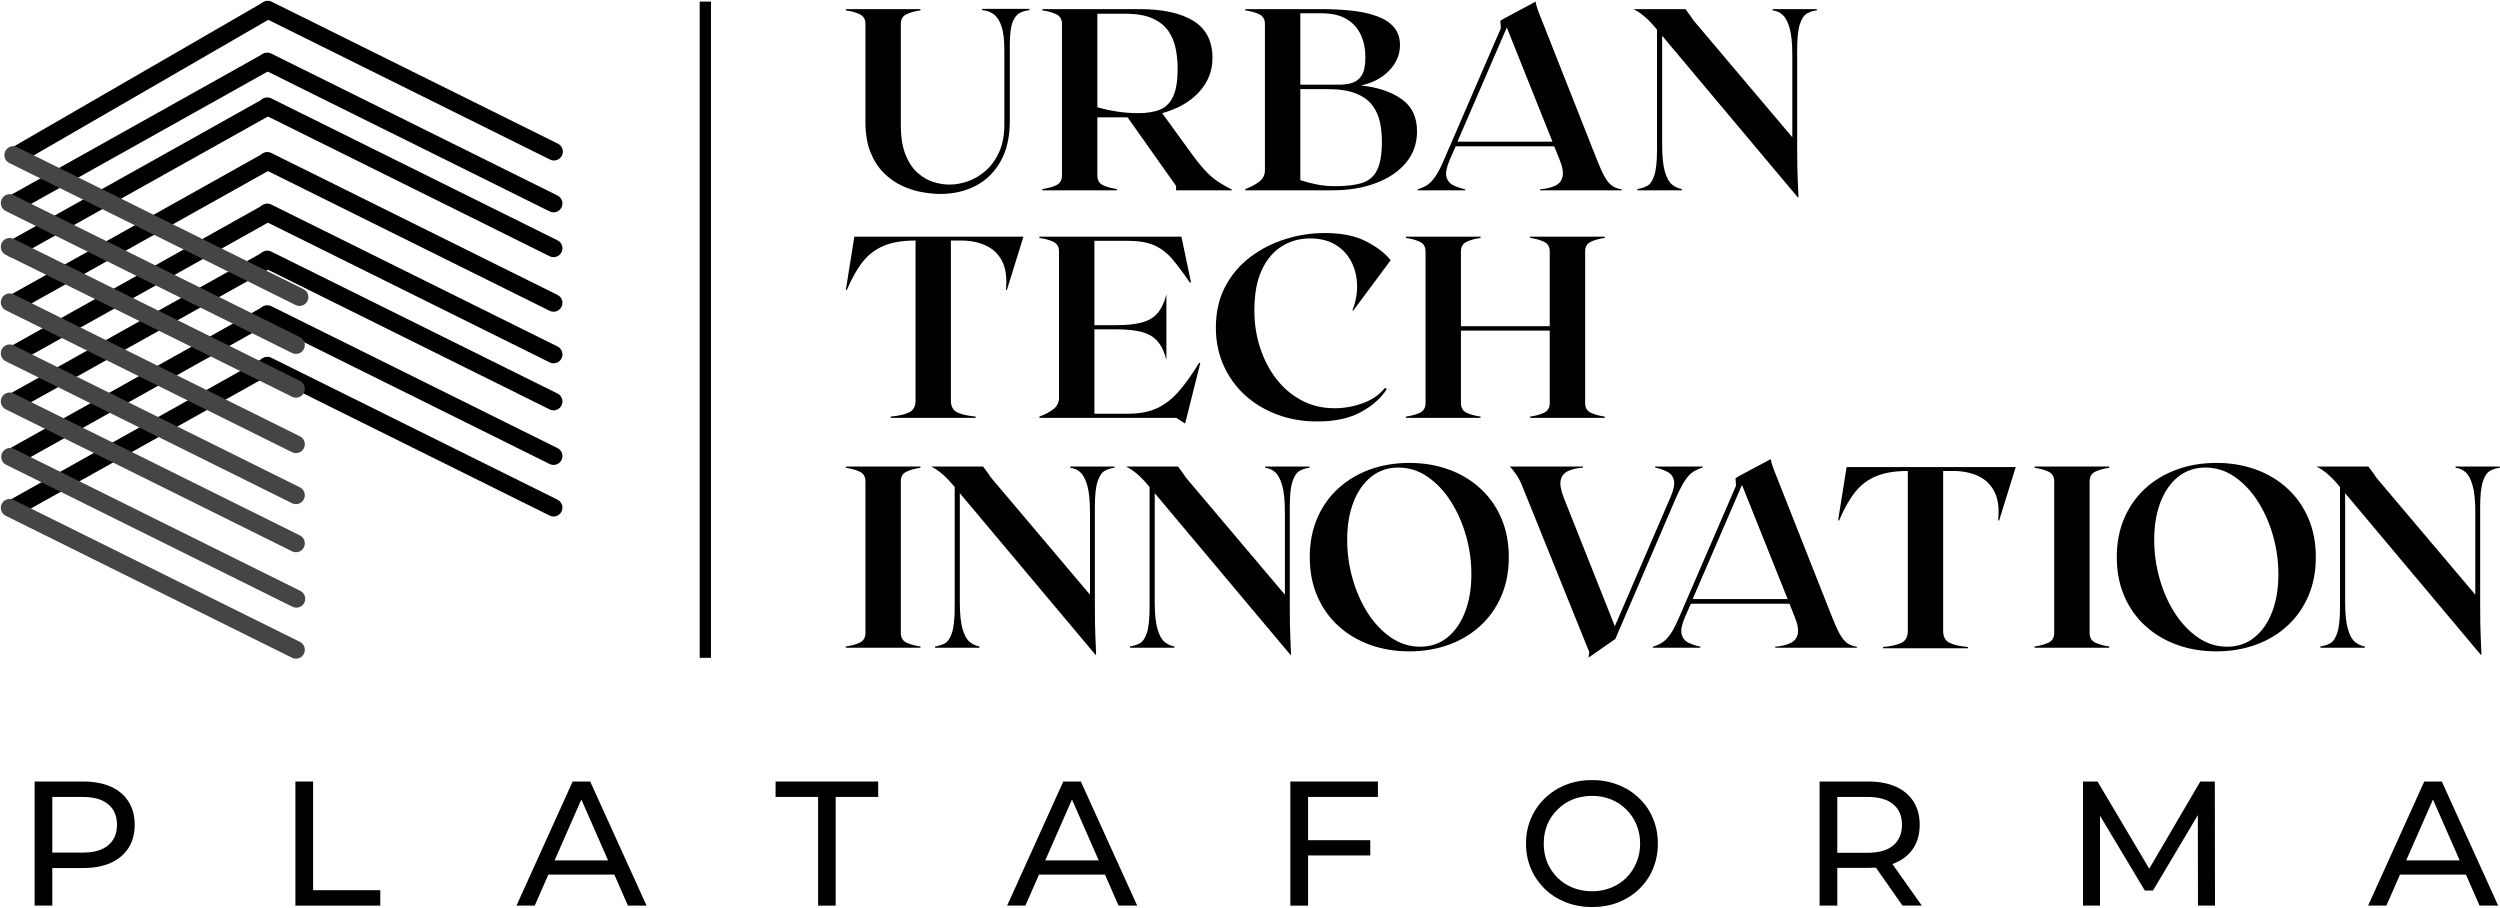
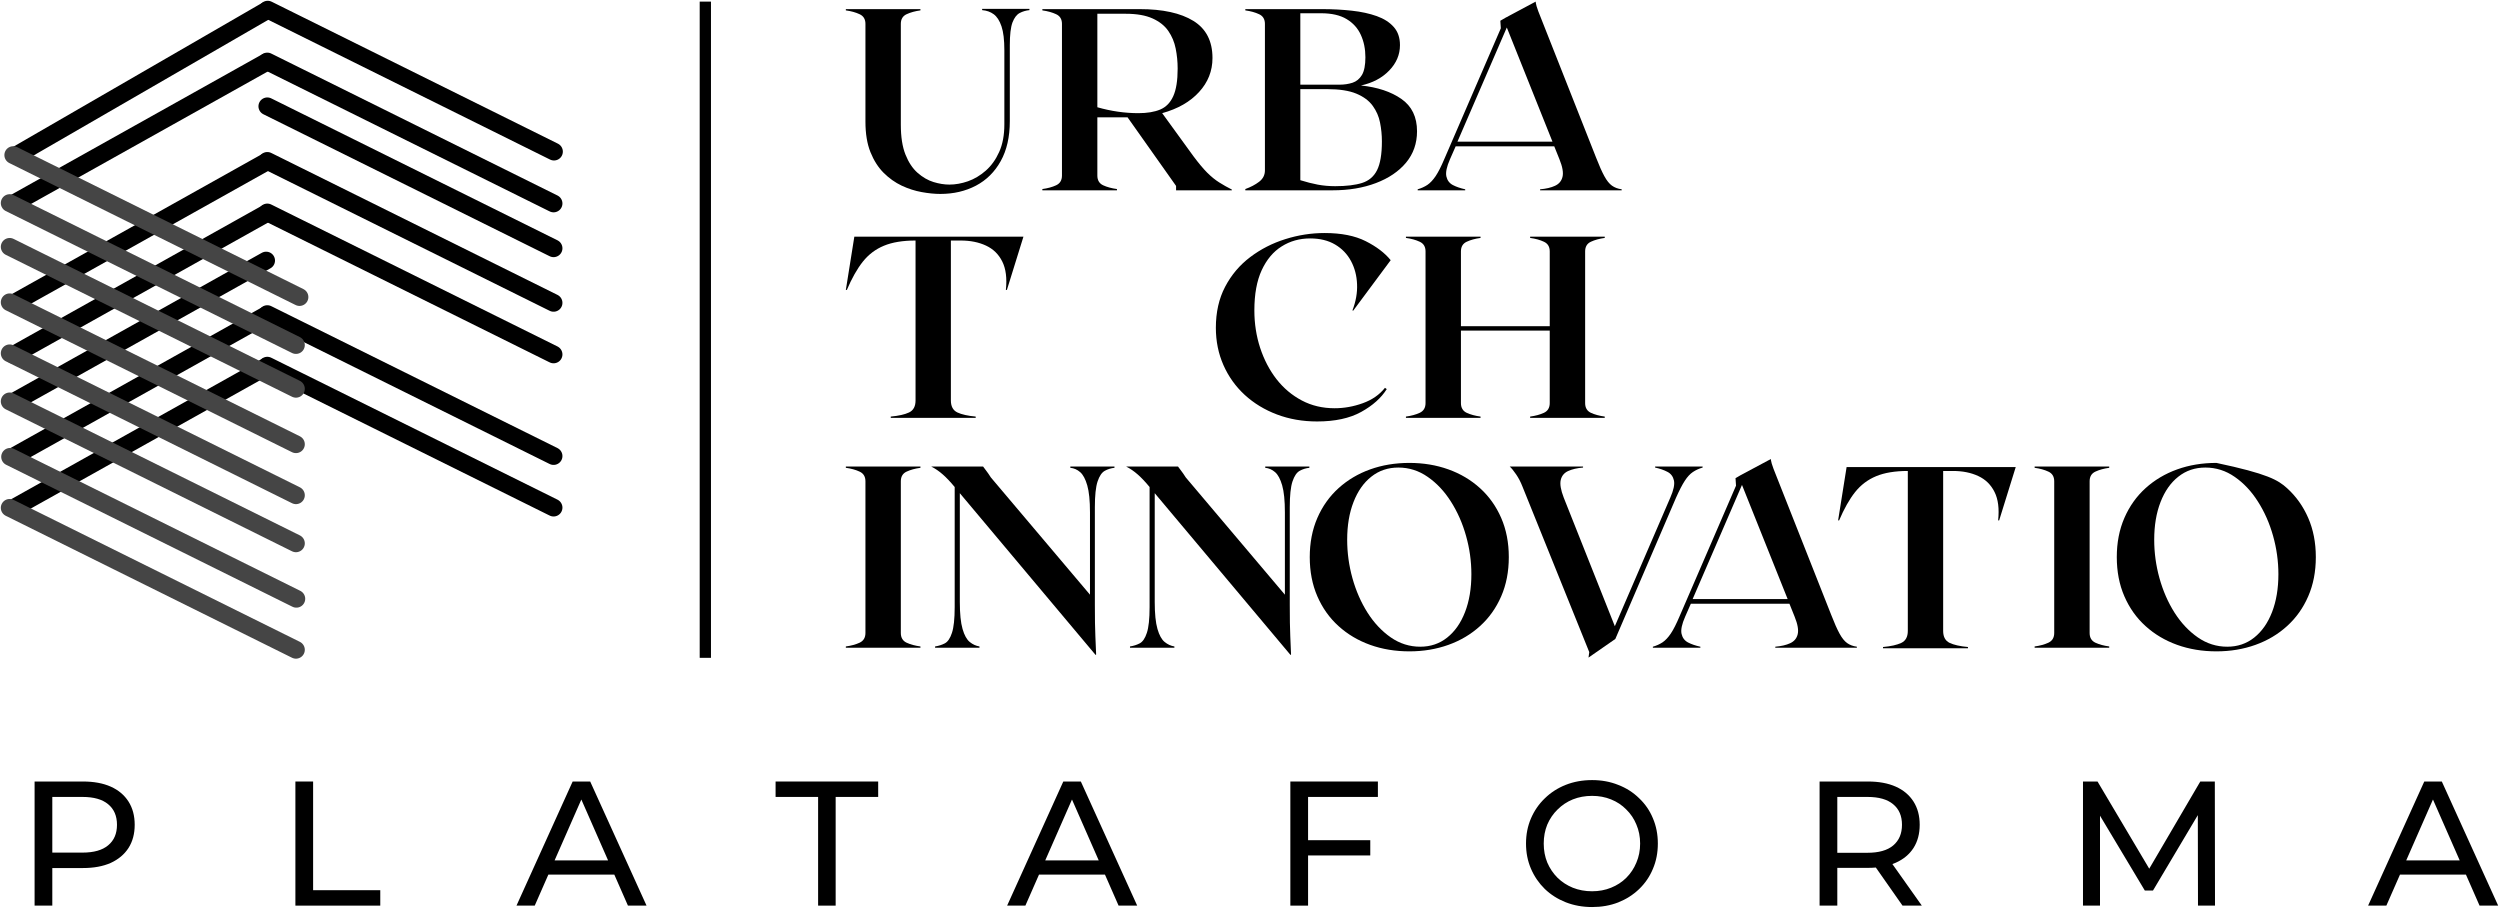
<svg xmlns="http://www.w3.org/2000/svg" width="1000px" height="363px" viewBox="0 0 1000 363" version="1.1">
  <g id="surface1">
    <path style="fill:none;stroke-width:11;stroke-linecap:round;stroke-linejoin:miter;stroke:rgb(0%,0%,0%);stroke-opacity:1;stroke-miterlimit:4;" d="M 166.028 226.768 L 343.841 314.803 " transform="matrix(0.644,0,0,0.645,0,0)" />
    <path style="fill:none;stroke-width:11;stroke-linecap:round;stroke-linejoin:miter;stroke:rgb(0%,0%,0%);stroke-opacity:1;stroke-miterlimit:4;" d="M 8.378 315.076 L 165.312 227.41 " transform="matrix(0.644,0,0,0.645,0,0)" />
    <path style="fill:none;stroke-width:11;stroke-linecap:round;stroke-linejoin:miter;stroke:rgb(0%,0%,0%);stroke-opacity:1;stroke-miterlimit:4;" d="M 166.028 194.785 L 343.841 282.821 " transform="matrix(0.644,0,0,0.645,0,0)" />
    <path style="fill:none;stroke-width:11;stroke-linecap:round;stroke-linejoin:miter;stroke:rgb(0%,0%,0%);stroke-opacity:1;stroke-miterlimit:4;" d="M 8.378 283.093 L 165.312 195.428 " transform="matrix(0.644,0,0,0.645,0,0)" />
-     <path style="fill:none;stroke-width:11;stroke-linecap:round;stroke-linejoin:miter;stroke:rgb(0%,0%,0%);stroke-opacity:1;stroke-miterlimit:4;" d="M 166.028 160.937 L 343.841 248.972 " transform="matrix(0.644,0,0,0.645,0,0)" />
    <path style="fill:none;stroke-width:11;stroke-linecap:round;stroke-linejoin:miter;stroke:rgb(0%,0%,0%);stroke-opacity:1;stroke-miterlimit:4;" d="M 8.378 249.245 L 165.312 161.579 " transform="matrix(0.644,0,0,0.645,0,0)" />
    <path style="fill:none;stroke-width:11;stroke-linecap:round;stroke-linejoin:miter;stroke:rgb(0%,0%,0%);stroke-opacity:1;stroke-miterlimit:4;" d="M 166.022 131.753 L 343.841 219.801 " transform="matrix(0.644,0,0,0.645,0,0)" />
    <path style="fill:none;stroke-width:11;stroke-linecap:round;stroke-linejoin:miter;stroke:rgb(0%,0%,0%);stroke-opacity:1;stroke-miterlimit:4;" d="M 8.378 220.061 L 165.312 132.401 " transform="matrix(0.644,0,0,0.645,0,0)" />
    <path style="fill:none;stroke-width:11;stroke-linecap:round;stroke-linejoin:miter;stroke:rgb(0%,0%,0%);stroke-opacity:1;stroke-miterlimit:4;" d="M 166.028 99.777 L 343.841 187.818 " transform="matrix(0.644,0,0,0.645,0,0)" />
    <path style="fill:none;stroke-width:11;stroke-linecap:round;stroke-linejoin:miter;stroke:rgb(0%,0%,0%);stroke-opacity:1;stroke-miterlimit:4;" d="M 8.378 188.091 L 165.312 100.425 " transform="matrix(0.644,0,0,0.645,0,0)" />
    <path style="fill:none;stroke-width:11;stroke-linecap:round;stroke-linejoin:miter;stroke:rgb(0%,0%,0%);stroke-opacity:1;stroke-miterlimit:4;" d="M 166.028 65.928 L 343.841 153.97 " transform="matrix(0.644,0,0,0.645,0,0)" />
-     <path style="fill:none;stroke-width:11;stroke-linecap:round;stroke-linejoin:miter;stroke:rgb(0%,0%,0%);stroke-opacity:1;stroke-miterlimit:4;" d="M 8.378 154.236 L 165.312 66.57 " transform="matrix(0.644,0,0,0.645,0,0)" />
    <path style="fill:none;stroke-width:11;stroke-linecap:round;stroke-linejoin:miter;stroke:rgb(27.059%,27.059%,27.059%);stroke-opacity:1;stroke-miterlimit:4;" d="M 6.002 153.079 L 183.821 241.12 " transform="matrix(0.644,0,0,0.645,0,0)" />
    <path style="fill:none;stroke-width:11;stroke-linecap:round;stroke-linejoin:miter;stroke:rgb(0%,0%,0%);stroke-opacity:1;stroke-miterlimit:4;" d="M 166.028 38.138 L 343.841 126.179 " transform="matrix(0.644,0,0,0.645,0,0)" />
    <path style="fill:none;stroke-width:11;stroke-linecap:round;stroke-linejoin:miter;stroke:rgb(0%,0%,0%);stroke-opacity:1;stroke-miterlimit:4;" d="M 8.378 126.264 L 165.312 38.604 " transform="matrix(0.644,0,0,0.645,0,0)" />
    <path style="fill:none;stroke-width:11;stroke-linecap:round;stroke-linejoin:miter;stroke:rgb(27.059%,27.059%,27.059%);stroke-opacity:1;stroke-miterlimit:4;" d="M 6.002 125.937 L 183.821 213.985 " transform="matrix(0.644,0,0,0.645,0,0)" />
    <path style="fill:none;stroke-width:11;stroke-linecap:round;stroke-linejoin:miter;stroke:rgb(27.059%,27.059%,27.059%);stroke-opacity:1;stroke-miterlimit:4;" d="M 6.002 314.931 L 183.821 402.978 " transform="matrix(0.644,0,0,0.645,0,0)" />
    <path style="fill:none;stroke-width:11;stroke-linecap:round;stroke-linejoin:miter;stroke:rgb(27.059%,27.059%,27.059%);stroke-opacity:1;stroke-miterlimit:4;" d="M 6.256 283.305 L 184.076 371.341 " transform="matrix(0.644,0,0,0.645,0,0)" />
    <path style="fill:none;stroke-width:11;stroke-linecap:round;stroke-linejoin:miter;stroke:rgb(27.059%,27.059%,27.059%);stroke-opacity:1;stroke-miterlimit:4;" d="M 6.002 248.912 L 183.821 336.959 " transform="matrix(0.644,0,0,0.645,0,0)" />
    <path style="fill:none;stroke-width:11;stroke-linecap:round;stroke-linejoin:miter;stroke:rgb(27.059%,27.059%,27.059%);stroke-opacity:1;stroke-miterlimit:4;" d="M 6.002 219.098 L 183.821 307.139 " transform="matrix(0.644,0,0,0.645,0,0)" />
    <path style="fill:none;stroke-width:11;stroke-linecap:round;stroke-linejoin:miter;stroke:rgb(27.059%,27.059%,27.059%);stroke-opacity:1;stroke-miterlimit:4;" d="M 6.002 187.467 L 183.821 275.502 " transform="matrix(0.644,0,0,0.645,0,0)" />
    <path style="fill:none;stroke-width:11;stroke-linecap:round;stroke-linejoin:miter;stroke:rgb(0%,0%,0%);stroke-opacity:1;stroke-miterlimit:4;" d="M 166.276 5.98 L 344.095 94.027 " transform="matrix(0.644,0,0,0.645,0,0)" />
    <path style="fill:none;stroke-width:11;stroke-linecap:round;stroke-linejoin:miter;stroke:rgb(0%,0%,0%);stroke-opacity:1;stroke-miterlimit:4;" d="M 10.3 96.172 L 165.337 6.682 " transform="matrix(0.644,0,0,0.645,0,0)" />
    <path style="fill:none;stroke-width:11;stroke-linecap:round;stroke-linejoin:miter;stroke:rgb(27.059%,27.059%,27.059%);stroke-opacity:1;stroke-miterlimit:4;" d="M 8.221 96.178 L 186.034 184.225 " transform="matrix(0.644,0,0,0.645,0,0)" />
    <path style="fill:none;stroke-width:7;stroke-linecap:butt;stroke-linejoin:miter;stroke:rgb(0%,0%,0%);stroke-opacity:1;stroke-miterlimit:4;" d="M 438.094 1 L 438.094 407.958 " transform="matrix(0.644,0,0,0.645,0,0)" />
    <path style=" stroke:none;fill-rule:nonzero;fill:rgb(0%,0%,0%);fill-opacity:1;" d="M 376.141 77.574 C 373.859 77.574 371.371 77.324 368.684 76.836 C 366.004 76.359 363.34 75.508 360.688 74.266 C 358.051 73.016 355.641 71.305 353.457 69.129 C 351.289 66.961 349.531 64.207 348.18 60.859 C 346.84 57.504 346.176 53.445 346.176 48.676 L 346.176 9.547 C 346.176 7.684 345.395 6.395 343.84 5.684 C 342.301 4.957 340.465 4.449 338.336 4.156 L 338.336 3.648 L 368.176 3.648 L 368.176 4.156 C 366.043 4.449 364.195 4.957 362.641 5.684 C 361.102 6.395 360.332 7.684 360.332 9.547 L 360.332 49.922 C 360.332 54.754 360.949 58.723 362.188 61.828 C 363.418 64.93 365.035 67.367 367.031 69.129 C 369.043 70.898 371.168 72.125 373.402 72.816 C 375.633 73.496 377.746 73.836 379.746 73.836 C 382.16 73.836 384.641 73.395 387.18 72.512 C 389.727 71.613 392.105 70.195 394.309 68.262 C 396.504 66.328 398.293 63.852 399.66 60.809 C 401.043 57.777 401.742 54.082 401.742 49.719 L 401.742 20.105 C 401.742 15.973 401.363 12.781 400.602 10.539 C 399.84 8.289 398.805 6.676 397.504 5.707 C 396.199 4.742 394.652 4.195 392.863 4.055 L 392.863 3.547 L 411.766 3.547 L 411.766 4.055 C 410.375 4.195 409.082 4.574 407.883 5.199 C 406.676 5.828 405.715 7.094 404.988 8.988 C 404.281 10.891 403.926 13.91 403.926 18.047 L 403.926 48.473 C 403.926 54.77 402.711 60.086 400.297 64.422 C 397.891 68.766 394.586 72.047 390.375 74.266 C 386.176 76.469 381.43 77.574 376.141 77.574 Z M 376.141 77.574 " />
    <path style=" stroke:none;fill-rule:nonzero;fill:rgb(0%,0%,0%);fill-opacity:1;" d="M 477.355 62.465 C 479.418 65.23 481.25 67.426 482.863 69.051 C 484.488 70.668 486.09 71.973 487.684 72.969 C 489.27 73.977 490.957 74.922 492.734 75.82 L 492.734 76.125 L 470.43 76.125 L 470.43 74.371 L 451.02 46.922 L 438.941 46.922 L 438.941 70.223 C 438.941 72.094 439.711 73.391 441.25 74.113 C 442.805 74.828 444.652 75.328 446.781 75.617 L 446.781 76.125 L 416.945 76.125 L 416.945 75.617 C 419.074 75.328 420.91 74.828 422.449 74.113 C 424.004 73.391 424.785 72.094 424.785 70.223 L 424.785 9.551 C 424.785 7.688 424.004 6.395 422.449 5.684 C 420.91 4.957 419.074 4.449 416.945 4.156 L 416.945 3.648 L 455.867 3.648 C 465.102 3.648 472.262 5.219 477.355 8.355 C 482.445 11.496 484.992 16.445 484.992 23.211 C 484.992 28.387 483.199 32.922 479.613 36.82 C 476.043 40.727 471.129 43.535 464.875 45.266 Z M 438.941 5.504 L 438.941 42.902 C 444.453 44.477 449.93 45.266 455.359 45.266 C 458.871 45.266 461.785 44.781 464.086 43.816 C 466.383 42.852 468.121 41.082 469.289 38.5 C 470.469 35.906 471.062 32.23 471.062 27.457 C 471.062 24.699 470.797 22.027 470.277 19.445 C 469.77 16.852 468.785 14.504 467.336 12.398 C 465.895 10.301 463.793 8.629 461.043 7.387 C 458.281 6.133 454.703 5.504 450.309 5.504 Z M 438.941 5.504 " />
    <path style=" stroke:none;fill-rule:nonzero;fill:rgb(0%,0%,0%);fill-opacity:1;" d="M 544.383 34.199 C 550.992 34.879 556.387 36.668 560.547 39.566 C 564.719 42.469 566.812 46.785 566.812 52.516 C 566.812 57.352 565.348 61.535 562.426 65.059 C 559.492 68.57 555.477 71.293 550.371 73.227 C 545.277 75.16 539.5 76.125 533.043 76.125 L 498.129 76.125 L 498.129 75.617 C 500.262 74.852 502.094 73.887 503.637 72.715 C 505.188 71.531 505.969 70.012 505.969 68.164 L 505.969 9.551 C 505.969 7.688 505.188 6.395 503.637 5.684 C 502.094 4.957 500.262 4.449 498.129 4.156 L 498.129 3.648 L 528.906 3.648 C 533.098 3.648 537.059 3.863 540.781 4.285 C 544.5 4.691 547.809 5.414 550.703 6.445 C 553.594 7.48 555.859 8.934 557.5 10.797 C 559.156 12.664 559.988 15.082 559.988 18.047 C 559.988 21.848 558.555 25.234 555.699 28.195 C 552.84 31.168 549.066 33.172 544.383 34.199 Z M 528.398 5.301 L 520.129 5.301 L 520.129 33.871 L 535.832 33.871 C 537.672 33.871 539.391 33.613 540.984 33.105 C 542.57 32.586 543.832 31.547 544.766 30.004 C 545.691 28.445 546.16 26.078 546.16 22.906 C 546.16 19.598 545.551 16.613 544.332 13.949 C 543.129 11.293 541.238 9.188 538.648 7.641 C 536.074 6.082 532.66 5.301 528.398 5.301 Z M 534.059 74.473 C 538.535 74.473 542.133 74.039 544.84 73.176 C 547.562 72.309 549.559 70.605 550.828 68.059 C 552.109 65.504 552.758 61.668 552.758 56.562 C 552.758 54.004 552.508 51.5 552.02 49.059 C 551.547 46.602 550.562 44.352 549.078 42.316 C 547.605 40.281 545.426 38.664 542.531 37.457 C 539.641 36.254 535.746 35.648 530.859 35.648 L 520.129 35.648 L 520.129 72.078 C 522.594 72.844 524.93 73.441 527.129 73.859 C 529.344 74.27 531.652 74.473 534.059 74.473 Z M 534.059 74.473 " />
    <path style=" stroke:none;fill-rule:nonzero;fill:rgb(0%,0%,0%);fill-opacity:1;" d="M 638.445 63.074 C 639.676 66.246 640.781 68.715 641.746 70.477 C 642.707 72.246 643.723 73.504 644.789 74.266 C 645.855 75.031 647.152 75.512 648.672 75.719 L 648.672 76.125 L 616.043 76.125 L 616.043 75.719 C 618.441 75.512 620.434 75.051 622.004 74.316 C 623.59 73.594 624.594 72.402 625 70.758 C 625.418 69.098 625.012 66.75 623.781 63.711 L 621.699 58.52 L 582.27 58.52 L 579.988 63.711 C 578.68 66.68 578.199 68.965 578.543 70.555 C 578.895 72.129 579.758 73.289 581.129 74.012 C 582.5 74.727 584.148 75.297 586.078 75.719 L 586.078 76.125 L 567.074 76.125 L 567.074 75.719 C 568.523 75.297 569.82 74.711 570.953 73.961 C 572.082 73.199 573.188 72.027 574.254 70.449 C 575.32 68.859 576.473 66.578 577.73 63.609 L 600.336 11.305 L 600.133 8.301 L 602.086 7.156 L 614.266 0.645 C 614.266 0.918 614.379 1.523 614.621 2.449 C 614.875 3.387 615.547 5.199 616.652 7.895 Z M 582.98 56.664 L 620.988 56.664 L 602.723 11 Z M 582.98 56.664 " />
-     <path style=" stroke:none;fill-rule:nonzero;fill:rgb(0%,0%,0%);fill-opacity:1;" d="M 709.055 3.648 L 726.715 3.648 L 726.715 4.156 C 725.348 4.297 724.059 4.691 722.859 5.352 C 721.656 6.012 720.688 7.43 719.969 9.602 C 719.234 11.773 718.871 15.211 718.871 19.902 L 718.871 58.926 C 718.871 64.32 718.938 68.52 719.078 71.52 C 719.215 74.523 719.312 76.953 719.383 78.82 L 719.184 79.023 L 664.859 14.305 L 664.859 57.809 C 664.859 62.488 665.219 66.094 665.945 68.621 C 666.668 71.133 667.637 72.867 668.84 73.836 C 670.039 74.801 671.332 75.398 672.719 75.617 L 672.719 76.125 L 654.961 76.125 L 654.961 75.617 C 656.391 75.398 657.699 74.98 658.867 74.371 C 660.047 73.746 661 72.348 661.707 70.172 C 662.438 68.004 662.805 64.57 662.805 59.867 L 662.805 11.84 C 661.074 9.754 659.484 8.074 658.027 6.801 C 656.59 5.531 655.051 4.48 653.414 3.648 L 674.168 3.648 C 674.504 4.125 674.93 4.691 675.438 5.352 C 675.953 6.012 676.566 6.898 677.262 7.996 L 716.922 54.906 L 716.922 21.965 C 716.922 17.281 716.555 13.691 715.832 11.176 C 715.102 8.652 714.156 6.891 712.988 5.887 C 711.824 4.867 710.508 4.297 709.055 4.156 Z M 709.055 3.648 " />
    <path style=" stroke:none;fill-rule:nonzero;fill:rgb(0%,0%,0%);fill-opacity:1;" d="M 409.379 94.66 L 402.758 115.977 L 402.352 115.977 C 402.84 111.297 402.359 107.508 400.906 104.605 C 399.465 101.707 397.301 99.59 394.41 98.246 C 391.516 96.891 388.141 96.211 384.285 96.211 L 380.352 96.211 L 380.352 160.191 C 380.352 162.551 381.215 164.148 382.941 164.977 C 384.668 165.789 387.109 166.344 390.273 166.629 L 390.273 167.137 L 356.301 167.137 L 356.301 166.629 C 359.457 166.344 361.906 165.789 363.633 164.977 C 365.359 164.148 366.219 162.551 366.219 160.191 L 366.219 96.211 C 361.109 96.211 356.891 96.91 353.559 98.297 C 350.223 99.672 347.418 101.797 345.137 104.656 C 342.863 107.527 340.734 111.297 338.742 115.977 L 338.336 115.977 L 341.734 94.66 Z M 409.379 94.66 " />
-     <path style=" stroke:none;fill-rule:nonzero;fill:rgb(0%,0%,0%);fill-opacity:1;" d="M 479.676 145.082 L 480.109 145.285 L 474.625 167.137 L 474.02 169.426 L 470.492 167.137 L 415.762 167.137 L 415.762 166.629 C 417.895 165.863 419.727 164.898 421.27 163.727 C 422.82 162.547 423.602 161.027 423.602 159.176 L 423.602 100.562 C 423.602 98.699 422.82 97.406 421.27 96.695 C 419.727 95.969 417.895 95.461 415.762 95.168 L 415.762 94.66 L 472.57 94.66 L 476.379 112.875 L 475.973 113.078 C 473.344 109.23 470.973 106.055 468.844 103.562 C 466.711 101.07 464.281 99.238 461.559 98.07 C 458.832 96.898 455.242 96.312 450.777 96.312 L 437.762 96.312 L 437.762 130.07 L 446.438 130.07 C 450.699 130.07 454.156 129.711 456.816 128.977 C 459.465 128.254 461.547 126.992 463.059 125.215 C 464.578 123.418 465.746 120.934 466.559 117.758 L 466.559 143.938 C 465.746 140.77 464.578 138.309 463.059 136.559 C 461.547 134.797 459.465 133.551 456.816 132.82 C 454.156 132.094 450.699 131.727 446.438 131.727 L 437.762 131.727 L 437.762 165.484 L 451.387 165.484 C 455.863 165.484 459.688 164.746 462.855 163.27 C 466.012 161.781 468.906 159.531 471.531 156.527 C 474.152 153.527 476.867 149.711 479.676 145.082 Z M 479.676 145.082 " />
    <path style=" stroke:none;fill-rule:nonzero;fill:rgb(0%,0%,0%);fill-opacity:1;" d="M 554.699 155.637 C 552.5 159.168 549.094 162.215 544.473 164.773 C 539.871 167.316 533.996 168.586 526.84 168.586 C 521.055 168.586 515.703 167.652 510.777 165.789 C 505.855 163.926 501.57 161.324 497.914 157.98 C 494.262 154.621 491.418 150.652 489.391 146.074 C 487.359 141.48 486.344 136.496 486.344 131.113 C 486.344 124.895 487.574 119.426 490.051 114.707 C 492.535 109.973 495.871 106.023 500.07 102.852 C 504.285 99.664 508.965 97.266 514.129 95.652 C 519.285 94.023 524.52 93.211 529.836 93.211 C 536.496 93.211 541.977 94.297 546.277 96.465 C 550.59 98.641 553.918 101.172 556.273 104.074 L 541.277 124.273 L 540.973 124.168 C 542.355 120.578 542.977 117.074 542.824 113.664 C 542.688 110.242 541.875 107.152 540.391 104.402 C 538.918 101.645 536.801 99.441 534.047 97.812 C 531.305 96.188 527.969 95.371 524.051 95.371 C 519.836 95.371 516.043 96.434 512.684 98.551 C 509.312 100.656 506.648 103.832 504.688 108.066 C 502.723 112.309 501.746 117.676 501.746 124.168 C 501.746 129.41 502.516 134.395 504.055 139.129 C 505.609 143.859 507.793 148.043 510.602 151.672 C 513.426 155.281 516.801 158.125 520.727 160.191 C 524.645 162.266 529.023 163.297 533.844 163.297 C 537.629 163.297 541.387 162.629 545.109 161.285 C 548.824 159.949 551.789 157.898 553.988 155.129 Z M 554.699 155.637 " />
    <path style=" stroke:none;fill-rule:nonzero;fill:rgb(0%,0%,0%);fill-opacity:1;" d="M 641.895 95.168 C 639.762 95.461 637.918 95.969 636.363 96.695 C 634.82 97.406 634.055 98.699 634.055 100.562 L 634.055 161.234 C 634.055 163.105 634.82 164.402 636.363 165.129 C 637.918 165.84 639.762 166.344 641.895 166.629 L 641.895 167.137 L 612.055 167.137 L 612.055 166.629 C 614.188 166.344 616.02 165.84 617.562 165.129 C 619.117 164.402 619.895 163.105 619.895 161.234 L 619.895 132.234 L 584.375 132.234 L 584.375 161.234 C 584.375 163.105 585.141 164.402 586.684 165.129 C 588.238 165.84 590.082 166.344 592.215 166.629 L 592.215 167.137 L 562.375 167.137 L 562.375 166.629 C 564.508 166.344 566.34 165.84 567.883 165.129 C 569.438 164.402 570.215 163.105 570.215 161.234 L 570.215 100.562 C 570.215 98.699 569.438 97.406 567.883 96.695 C 566.34 95.969 564.508 95.461 562.375 95.168 L 562.375 94.66 L 592.215 94.66 L 592.215 95.168 C 590.082 95.461 588.238 95.969 586.684 96.695 C 585.141 97.406 584.375 98.699 584.375 100.562 L 584.375 130.48 L 619.895 130.48 L 619.895 100.562 C 619.895 98.699 619.117 97.406 617.562 96.695 C 616.02 95.969 614.188 95.461 612.055 95.168 L 612.055 94.66 L 641.895 94.66 Z M 641.895 95.168 " />
    <path style=" stroke:none;fill-rule:nonzero;fill:rgb(0%,0%,0%);fill-opacity:1;" d="M 338.336 259.09 L 338.336 258.582 C 340.465 258.297 342.301 257.793 343.84 257.082 C 345.395 256.355 346.176 255.059 346.176 253.188 L 346.176 192.516 C 346.176 190.652 345.395 189.359 343.84 188.648 C 342.301 187.922 340.465 187.414 338.336 187.121 L 338.336 186.613 L 368.176 186.613 L 368.176 187.121 C 366.043 187.414 364.195 187.922 362.641 188.648 C 361.102 189.359 360.332 190.652 360.332 192.516 L 360.332 253.188 C 360.332 255.059 361.102 256.355 362.641 257.082 C 364.195 257.793 366.043 258.297 368.176 258.582 L 368.176 259.09 Z M 338.336 259.09 " />
    <path style=" stroke:none;fill-rule:nonzero;fill:rgb(0%,0%,0%);fill-opacity:1;" d="M 428.129 186.613 L 445.789 186.613 L 445.789 187.121 C 444.418 187.262 443.129 187.656 441.93 188.316 C 440.727 188.98 439.762 190.398 439.039 192.566 C 438.309 194.742 437.945 198.176 437.945 202.871 L 437.945 241.895 C 437.945 247.289 438.012 251.484 438.148 254.488 C 438.281 257.488 438.383 259.918 438.453 261.789 L 438.25 261.992 L 383.93 197.273 L 383.93 240.773 C 383.93 245.457 384.289 249.062 385.02 251.586 C 385.742 254.098 386.707 255.836 387.91 256.801 C 389.109 257.77 390.406 258.367 391.793 258.582 L 391.793 259.09 L 374.031 259.09 L 374.031 258.582 C 375.465 258.367 376.773 257.945 377.941 257.336 C 379.121 256.711 380.07 255.312 380.781 253.137 C 381.504 250.969 381.875 247.535 381.875 242.836 L 381.875 194.805 C 380.148 192.719 378.555 191.039 377.102 189.77 C 375.664 188.496 374.121 187.445 372.484 186.613 L 393.238 186.613 C 393.574 187.09 394 187.656 394.508 188.316 C 395.027 188.98 395.637 189.863 396.336 190.965 L 435.992 237.875 L 435.992 204.93 C 435.992 200.25 435.625 196.656 434.902 194.145 C 434.172 191.617 433.227 189.855 432.062 188.852 C 430.895 187.836 429.578 187.262 428.129 187.121 Z M 428.129 186.613 " />
    <path style=" stroke:none;fill-rule:nonzero;fill:rgb(0%,0%,0%);fill-opacity:1;" d="M 506.09 186.613 L 523.75 186.613 L 523.75 187.121 C 522.379 187.262 521.094 187.656 519.895 188.316 C 518.688 188.98 517.727 190.398 517 192.566 C 516.273 194.742 515.91 198.176 515.91 202.871 L 515.91 241.895 C 515.91 247.289 515.973 251.484 516.113 254.488 C 516.246 257.488 516.348 259.918 516.418 261.789 L 516.215 261.992 L 461.891 197.273 L 461.891 240.773 C 461.891 245.457 462.254 249.062 462.984 251.586 C 463.707 254.098 464.672 255.836 465.875 256.801 C 467.074 257.77 468.367 258.367 469.758 258.582 L 469.758 259.09 L 451.996 259.09 L 451.996 258.582 C 453.43 258.367 454.738 257.945 455.902 257.336 C 457.082 256.711 458.035 255.312 458.746 253.137 C 459.469 250.969 459.836 247.535 459.836 242.836 L 459.836 194.805 C 458.113 192.719 456.52 191.039 455.066 189.77 C 453.625 188.496 452.086 187.445 450.449 186.613 L 471.203 186.613 C 471.539 187.09 471.965 187.656 472.473 188.316 C 472.992 188.98 473.602 189.863 474.301 190.965 L 513.957 237.875 L 513.957 204.93 C 513.957 200.25 513.59 196.656 512.867 194.145 C 512.137 191.617 511.191 189.855 510.023 188.852 C 508.855 187.836 507.543 187.262 506.09 187.121 Z M 506.09 186.613 " />
    <path style=" stroke:none;fill-rule:nonzero;fill:rgb(0%,0%,0%);fill-opacity:1;" d="M 563.762 185.164 C 569.344 185.164 574.547 186.027 579.367 187.758 C 584.188 189.488 588.398 191.992 592.004 195.262 C 595.617 198.539 598.449 202.508 600.477 207.168 C 602.508 211.836 603.523 217.059 603.523 222.84 C 603.523 228.641 602.508 233.875 600.477 238.535 C 598.449 243.203 595.617 247.172 592.004 250.441 C 588.398 253.719 584.188 256.215 579.367 257.945 C 574.547 259.676 569.344 260.543 563.762 260.543 C 558.113 260.543 552.879 259.676 548.059 257.945 C 543.25 256.215 539.039 253.719 535.422 250.441 C 531.801 247.172 528.977 243.203 526.945 238.535 C 524.918 233.875 523.902 228.641 523.902 222.84 C 523.902 217.059 524.918 211.836 526.945 207.168 C 528.977 202.508 531.801 198.539 535.422 195.262 C 539.039 191.992 543.25 189.488 548.059 187.758 C 552.879 186.027 558.113 185.164 563.762 185.164 Z M 568.102 258.684 C 572.227 258.684 575.82 257.465 578.887 255.02 C 581.961 252.566 584.34 249.164 586.016 244.82 C 587.703 240.465 588.551 235.418 588.551 229.684 C 588.551 224.512 587.844 219.406 586.422 214.367 C 585.012 209.332 583 204.766 580.383 200.656 C 577.773 196.535 574.68 193.242 571.098 190.762 C 567.523 188.266 563.598 187.02 559.324 187.02 C 555.191 187.02 551.598 188.234 548.539 190.66 C 545.477 193.07 543.098 196.453 541.41 200.809 C 539.715 205.152 538.871 210.191 538.871 215.918 C 538.871 221.098 539.57 226.215 540.977 231.285 C 542.398 236.359 544.41 240.953 547.016 245.074 C 549.637 249.184 552.738 252.477 556.328 254.969 C 559.914 257.449 563.84 258.684 568.102 258.684 Z M 568.102 258.684 " />
    <path style=" stroke:none;fill-rule:nonzero;fill:rgb(0%,0%,0%);fill-opacity:1;" d="M 662.043 186.613 L 681.051 186.613 L 681.051 187.02 C 679.586 187.445 678.301 188.039 677.164 188.801 C 676.031 189.551 674.949 190.723 673.918 192.312 C 672.887 193.891 671.715 196.168 670.395 199.129 L 646.133 255.582 L 635.402 263.035 L 635.707 260.848 L 608.965 194.578 C 608.266 192.797 607.441 191.207 606.477 189.793 C 605.516 188.371 604.652 187.312 603.891 186.613 L 633.223 186.613 L 633.223 187.02 C 630.816 187.223 628.82 187.695 627.234 188.422 C 625.66 189.152 624.676 190.348 624.289 192.008 C 623.914 193.656 624.316 195.996 625.484 199.027 L 645.934 250.492 L 668.133 199.027 C 669.434 196.066 669.918 193.789 669.582 192.211 C 669.238 190.621 668.375 189.461 666.992 188.75 C 665.625 188.027 663.977 187.445 662.043 187.02 Z M 662.043 186.613 " />
    <path style=" stroke:none;fill-rule:nonzero;fill:rgb(0%,0%,0%);fill-opacity:1;" d="M 732.52 246.039 C 733.75 249.215 734.852 251.68 735.816 253.445 C 736.777 255.211 737.797 256.473 738.859 257.234 C 739.93 257.996 741.223 258.48 742.746 258.684 L 742.746 259.09 L 710.117 259.09 L 710.117 258.684 C 712.512 258.48 714.504 258.016 716.074 257.285 C 717.66 256.559 718.668 255.371 719.07 253.723 C 719.492 252.062 719.086 249.715 717.855 246.676 L 715.773 241.488 L 676.34 241.488 L 674.059 246.676 C 672.75 249.648 672.27 251.93 672.617 253.52 C 672.969 255.098 673.832 256.254 675.199 256.98 C 676.57 257.691 678.223 258.266 680.148 258.684 L 680.148 259.09 L 661.148 259.09 L 661.148 258.684 C 662.598 258.266 663.891 257.68 665.027 256.93 C 666.152 256.164 667.262 254.996 668.324 253.418 C 669.387 251.828 670.547 249.543 671.805 246.574 L 694.406 194.27 L 694.207 191.27 L 696.16 190.125 L 708.336 183.613 C 708.336 183.887 708.453 184.488 708.691 185.418 C 708.949 186.352 709.621 188.164 710.723 190.863 Z M 677.055 239.629 L 715.062 239.629 L 696.793 193.965 Z M 677.055 239.629 " />
    <path style=" stroke:none;fill-rule:nonzero;fill:rgb(0%,0%,0%);fill-opacity:1;" d="M 806.289 186.836 L 799.664 208.152 L 799.258 208.152 C 799.75 203.473 799.266 199.684 797.809 196.781 C 796.371 193.883 794.207 191.766 791.312 190.422 C 788.422 189.066 785.051 188.387 781.191 188.387 L 777.262 188.387 L 777.262 252.367 C 777.262 254.727 778.125 256.324 779.844 257.148 C 781.57 257.965 784.016 258.52 787.18 258.805 L 787.18 259.312 L 753.207 259.312 L 753.207 258.805 C 756.367 258.52 758.812 257.965 760.543 257.148 C 762.262 256.324 763.125 254.727 763.125 252.367 L 763.125 188.387 C 758.016 188.387 753.797 189.086 750.465 190.473 C 747.133 191.848 744.324 193.973 742.043 196.832 C 739.773 199.703 737.641 203.473 735.652 208.152 L 735.246 208.152 L 738.641 186.836 Z M 806.289 186.836 " />
    <path style=" stroke:none;fill-rule:nonzero;fill:rgb(0%,0%,0%);fill-opacity:1;" d="M 813.852 259.09 L 813.852 258.582 C 815.98 258.297 817.816 257.793 819.355 257.082 C 820.91 256.355 821.688 255.059 821.688 253.188 L 821.688 192.516 C 821.688 190.652 820.91 189.359 819.355 188.648 C 817.816 187.922 815.98 187.414 813.852 187.121 L 813.852 186.613 L 843.691 186.613 L 843.691 187.121 C 841.559 187.414 839.711 187.922 838.156 188.648 C 836.617 189.359 835.852 190.652 835.852 192.516 L 835.852 253.188 C 835.852 255.059 836.617 256.355 838.156 257.082 C 839.711 257.793 841.559 258.297 843.691 258.582 L 843.691 259.09 Z M 813.852 259.09 " />
-     <path style=" stroke:none;fill-rule:nonzero;fill:rgb(0%,0%,0%);fill-opacity:1;" d="M 886.57 185.164 C 892.152 185.164 897.359 186.027 902.18 187.758 C 906.996 189.488 911.211 191.992 914.812 195.262 C 918.43 198.539 921.258 202.508 923.285 207.168 C 925.316 211.836 926.332 217.059 926.332 222.84 C 926.332 228.641 925.316 233.875 923.285 238.535 C 921.258 243.203 918.43 247.172 914.812 250.441 C 911.211 253.719 906.996 256.215 902.18 257.945 C 897.359 259.676 892.152 260.543 886.57 260.543 C 880.922 260.543 875.688 259.676 870.871 257.945 C 866.059 256.215 861.848 253.719 858.227 250.441 C 854.605 247.172 851.785 243.203 849.754 238.535 C 847.727 233.875 846.715 228.641 846.715 222.84 C 846.715 217.059 847.727 211.836 849.754 207.168 C 851.785 202.508 854.605 198.539 858.227 195.262 C 861.848 191.992 866.059 189.488 870.871 187.758 C 875.688 186.027 880.922 185.164 886.57 185.164 Z M 890.91 258.684 C 895.031 258.684 898.633 257.465 901.695 255.02 C 904.77 252.566 907.152 249.164 908.828 244.82 C 910.508 240.465 911.359 235.418 911.359 229.684 C 911.359 224.512 910.652 219.406 909.234 214.367 C 907.82 209.332 905.812 204.766 903.188 200.656 C 900.586 196.535 897.488 193.242 893.906 190.762 C 890.336 188.266 886.406 187.02 882.133 187.02 C 878.004 187.02 874.406 188.234 871.348 190.66 C 868.285 193.07 865.91 196.453 864.219 200.809 C 862.527 205.152 861.684 210.191 861.684 215.918 C 861.684 221.098 862.379 226.215 863.789 231.285 C 865.207 236.359 867.215 240.953 869.824 245.074 C 872.449 249.184 875.547 252.477 879.137 254.969 C 882.719 257.449 886.648 258.684 890.91 258.684 Z M 890.91 258.684 " />
-     <path style=" stroke:none;fill-rule:nonzero;fill:rgb(0%,0%,0%);fill-opacity:1;" d="M 982.25 186.613 L 999.91 186.613 L 999.91 187.121 C 998.543 187.262 997.254 187.656 996.059 188.316 C 994.852 188.98 993.887 190.398 993.164 192.566 C 992.43 194.742 992.066 198.176 992.066 202.871 L 992.066 241.895 C 992.066 247.289 992.133 251.484 992.273 254.488 C 992.41 257.488 992.508 259.918 992.578 261.789 L 992.379 261.992 L 938.055 197.273 L 938.055 240.773 C 938.055 245.457 938.414 249.062 939.145 251.586 C 939.863 254.098 940.832 255.836 942.035 256.801 C 943.234 257.77 944.531 258.367 945.914 258.582 L 945.914 259.09 L 928.156 259.09 L 928.156 258.582 C 929.586 258.367 930.895 257.945 932.062 257.336 C 933.242 256.711 934.195 255.312 934.902 253.137 C 935.633 250.969 936 247.535 936 242.836 L 936 194.805 C 934.273 192.719 932.68 191.039 931.223 189.77 C 929.789 188.496 928.246 187.445 926.609 186.613 L 947.363 186.613 C 947.699 187.09 948.125 187.656 948.633 188.316 C 949.148 188.98 949.762 189.863 950.457 190.965 L 990.117 237.875 L 990.117 204.93 C 990.117 200.25 989.75 196.656 989.027 194.145 C 988.301 191.617 987.352 189.855 986.188 188.852 C 985.02 187.836 983.703 187.262 982.25 187.121 Z M 982.25 186.613 " />
+     <path style=" stroke:none;fill-rule:nonzero;fill:rgb(0%,0%,0%);fill-opacity:1;" d="M 886.57 185.164 C 906.996 189.488 911.211 191.992 914.812 195.262 C 918.43 198.539 921.258 202.508 923.285 207.168 C 925.316 211.836 926.332 217.059 926.332 222.84 C 926.332 228.641 925.316 233.875 923.285 238.535 C 921.258 243.203 918.43 247.172 914.812 250.441 C 911.211 253.719 906.996 256.215 902.18 257.945 C 897.359 259.676 892.152 260.543 886.57 260.543 C 880.922 260.543 875.688 259.676 870.871 257.945 C 866.059 256.215 861.848 253.719 858.227 250.441 C 854.605 247.172 851.785 243.203 849.754 238.535 C 847.727 233.875 846.715 228.641 846.715 222.84 C 846.715 217.059 847.727 211.836 849.754 207.168 C 851.785 202.508 854.605 198.539 858.227 195.262 C 861.848 191.992 866.059 189.488 870.871 187.758 C 875.688 186.027 880.922 185.164 886.57 185.164 Z M 890.91 258.684 C 895.031 258.684 898.633 257.465 901.695 255.02 C 904.77 252.566 907.152 249.164 908.828 244.82 C 910.508 240.465 911.359 235.418 911.359 229.684 C 911.359 224.512 910.652 219.406 909.234 214.367 C 907.82 209.332 905.812 204.766 903.188 200.656 C 900.586 196.535 897.488 193.242 893.906 190.762 C 890.336 188.266 886.406 187.02 882.133 187.02 C 878.004 187.02 874.406 188.234 871.348 190.66 C 868.285 193.07 865.91 196.453 864.219 200.809 C 862.527 205.152 861.684 210.191 861.684 215.918 C 861.684 221.098 862.379 226.215 863.789 231.285 C 865.207 236.359 867.215 240.953 869.824 245.074 C 872.449 249.184 875.547 252.477 879.137 254.969 C 882.719 257.449 886.648 258.684 890.91 258.684 Z M 890.91 258.684 " />
    <path style=" stroke:none;fill-rule:nonzero;fill:rgb(0%,0%,0%);fill-opacity:1;" d="M 947.242 362.25 L 969.711 312.605 L 976.727 312.605 L 999.266 362.25 L 991.824 362.25 L 971.766 316.574 L 974.602 316.574 L 954.543 362.25 Z M 956.812 349.84 L 958.723 344.164 L 986.648 344.164 L 988.703 349.84 Z M 956.812 349.84 " />
    <path style=" stroke:none;fill-rule:nonzero;fill:rgb(0%,0%,0%);fill-opacity:1;" d="M 833.195 362.25 L 833.195 312.605 L 839.008 312.605 L 861.262 350.121 L 858.145 350.121 L 880.117 312.605 L 885.93 312.605 L 886 362.25 L 879.195 362.25 L 879.125 323.312 L 880.754 323.312 L 861.191 356.223 L 857.934 356.223 L 838.227 323.312 L 840 323.312 L 840 362.25 Z M 833.195 362.25 " />
    <path style=" stroke:none;fill-rule:nonzero;fill:rgb(0%,0%,0%);fill-opacity:1;" d="M 727.836 362.25 L 727.836 312.605 L 747.184 312.605 C 751.535 312.605 755.238 313.289 758.312 314.66 C 761.387 316.031 763.742 318.02 765.398 320.617 C 767.055 323.219 767.879 326.316 767.879 329.91 C 767.879 333.504 767.055 336.602 765.398 339.199 C 763.742 341.754 761.387 343.715 758.312 345.086 C 755.238 346.457 751.535 347.145 747.184 347.145 L 731.734 347.145 L 734.922 343.883 L 734.922 362.25 Z M 761.004 362.25 L 748.391 344.234 L 755.973 344.234 L 768.73 362.25 Z M 734.922 344.59 L 731.734 341.113 L 746.973 341.113 C 751.508 341.113 754.938 340.145 757.25 338.207 C 759.613 336.223 760.793 333.457 760.793 329.91 C 760.793 326.363 759.613 323.621 757.25 321.684 C 754.938 319.742 751.508 318.773 746.973 318.773 L 731.734 318.773 L 734.922 315.227 Z M 734.922 344.59 " />
    <path style=" stroke:none;fill-rule:nonzero;fill:rgb(0%,0%,0%);fill-opacity:1;" d="M 636.84 362.816 C 633.062 362.816 629.543 362.18 626.281 360.902 C 623.066 359.625 620.281 357.852 617.918 355.582 C 615.555 353.266 613.711 350.57 612.391 347.496 C 611.066 344.426 610.406 341.066 610.406 337.426 C 610.406 333.785 611.066 330.43 612.391 327.355 C 613.711 324.281 615.555 321.609 617.918 319.34 C 620.281 317.023 623.066 315.227 626.281 313.949 C 629.492 312.676 633.016 312.035 636.84 312.035 C 640.621 312.035 644.094 312.676 647.262 313.949 C 650.469 315.18 653.262 316.953 655.625 319.27 C 658.035 321.539 659.879 324.211 661.152 327.285 C 662.473 330.359 663.137 333.738 663.137 337.426 C 663.137 341.113 662.473 344.496 661.152 347.57 C 659.879 350.641 658.035 353.336 655.625 355.652 C 653.262 357.922 650.469 359.695 647.262 360.973 C 644.094 362.203 640.621 362.816 636.84 362.816 Z M 636.84 356.504 C 639.582 356.504 642.109 356.031 644.426 355.086 C 646.785 354.141 648.82 352.816 650.523 351.113 C 652.27 349.367 653.613 347.332 654.562 345.016 C 655.555 342.699 656.051 340.168 656.051 337.426 C 656.051 334.684 655.555 332.156 654.562 329.84 C 653.613 327.52 652.27 325.512 650.523 323.809 C 648.82 322.059 646.785 320.711 644.426 319.766 C 642.109 318.82 639.582 318.348 636.84 318.348 C 634.055 318.348 631.477 318.82 629.117 319.766 C 626.801 320.711 624.77 322.059 623.02 323.809 C 621.273 325.512 619.902 327.52 618.91 329.84 C 617.965 332.156 617.492 334.684 617.492 337.426 C 617.492 340.168 617.965 342.699 618.91 345.016 C 619.902 347.332 621.273 349.367 623.02 351.113 C 624.77 352.816 626.801 354.141 629.117 355.086 C 631.477 356.031 634.055 356.504 636.84 356.504 Z M 636.84 356.504 " />
    <path style=" stroke:none;fill-rule:nonzero;fill:rgb(0%,0%,0%);fill-opacity:1;" d="M 522.52 336.078 L 548.109 336.078 L 548.109 342.18 L 522.52 342.18 Z M 523.23 362.25 L 516.141 362.25 L 516.141 312.605 L 551.156 312.605 L 551.156 318.773 L 523.23 318.773 Z M 523.23 362.25 " />
    <path style=" stroke:none;fill-rule:nonzero;fill:rgb(0%,0%,0%);fill-opacity:1;" d="M 402.852 362.25 L 425.32 312.605 L 432.336 312.605 L 454.875 362.25 L 447.434 362.25 L 427.375 316.574 L 430.211 316.574 L 410.152 362.25 Z M 412.422 349.84 L 414.336 344.164 L 442.258 344.164 L 444.316 349.84 Z M 412.422 349.84 " />
    <path style=" stroke:none;fill-rule:nonzero;fill:rgb(0%,0%,0%);fill-opacity:1;" d="M 327.246 362.25 L 327.246 318.773 L 310.234 318.773 L 310.234 312.605 L 351.273 312.605 L 351.273 318.773 L 334.262 318.773 L 334.262 362.25 Z M 327.246 362.25 " />
    <path style=" stroke:none;fill-rule:nonzero;fill:rgb(0%,0%,0%);fill-opacity:1;" d="M 206.594 362.25 L 229.062 312.605 L 236.078 312.605 L 258.617 362.25 L 251.176 362.25 L 231.117 316.574 L 233.953 316.574 L 213.895 362.25 Z M 216.164 349.84 L 218.078 344.164 L 246 344.164 L 248.059 349.84 Z M 216.164 349.84 " />
    <path style=" stroke:none;fill-rule:nonzero;fill:rgb(0%,0%,0%);fill-opacity:1;" d="M 118.16 362.25 L 118.16 312.605 L 125.246 312.605 L 125.246 356.078 L 152.109 356.078 L 152.109 362.25 Z M 118.16 362.25 " />
    <path style=" stroke:none;fill-rule:nonzero;fill:rgb(0%,0%,0%);fill-opacity:1;" d="M 13.836 362.25 L 13.836 312.605 L 33.184 312.605 C 37.531 312.605 41.242 313.289 44.312 314.66 C 47.383 316.031 49.746 318.02 51.398 320.617 C 53.055 323.219 53.879 326.316 53.879 329.91 C 53.879 333.504 53.055 336.602 51.398 339.199 C 49.746 341.754 47.383 343.738 44.312 345.156 C 41.242 346.527 37.531 347.215 33.184 347.215 L 17.734 347.215 L 20.922 343.883 L 20.922 362.25 Z M 20.922 344.59 L 17.734 341.043 L 32.973 341.043 C 37.508 341.043 40.934 340.074 43.25 338.137 C 45.609 336.199 46.793 333.457 46.793 329.91 C 46.793 326.363 45.609 323.621 43.25 321.684 C 40.934 319.742 37.508 318.773 32.973 318.773 L 17.734 318.773 L 20.922 315.227 Z M 20.922 344.59 " />
  </g>
</svg>